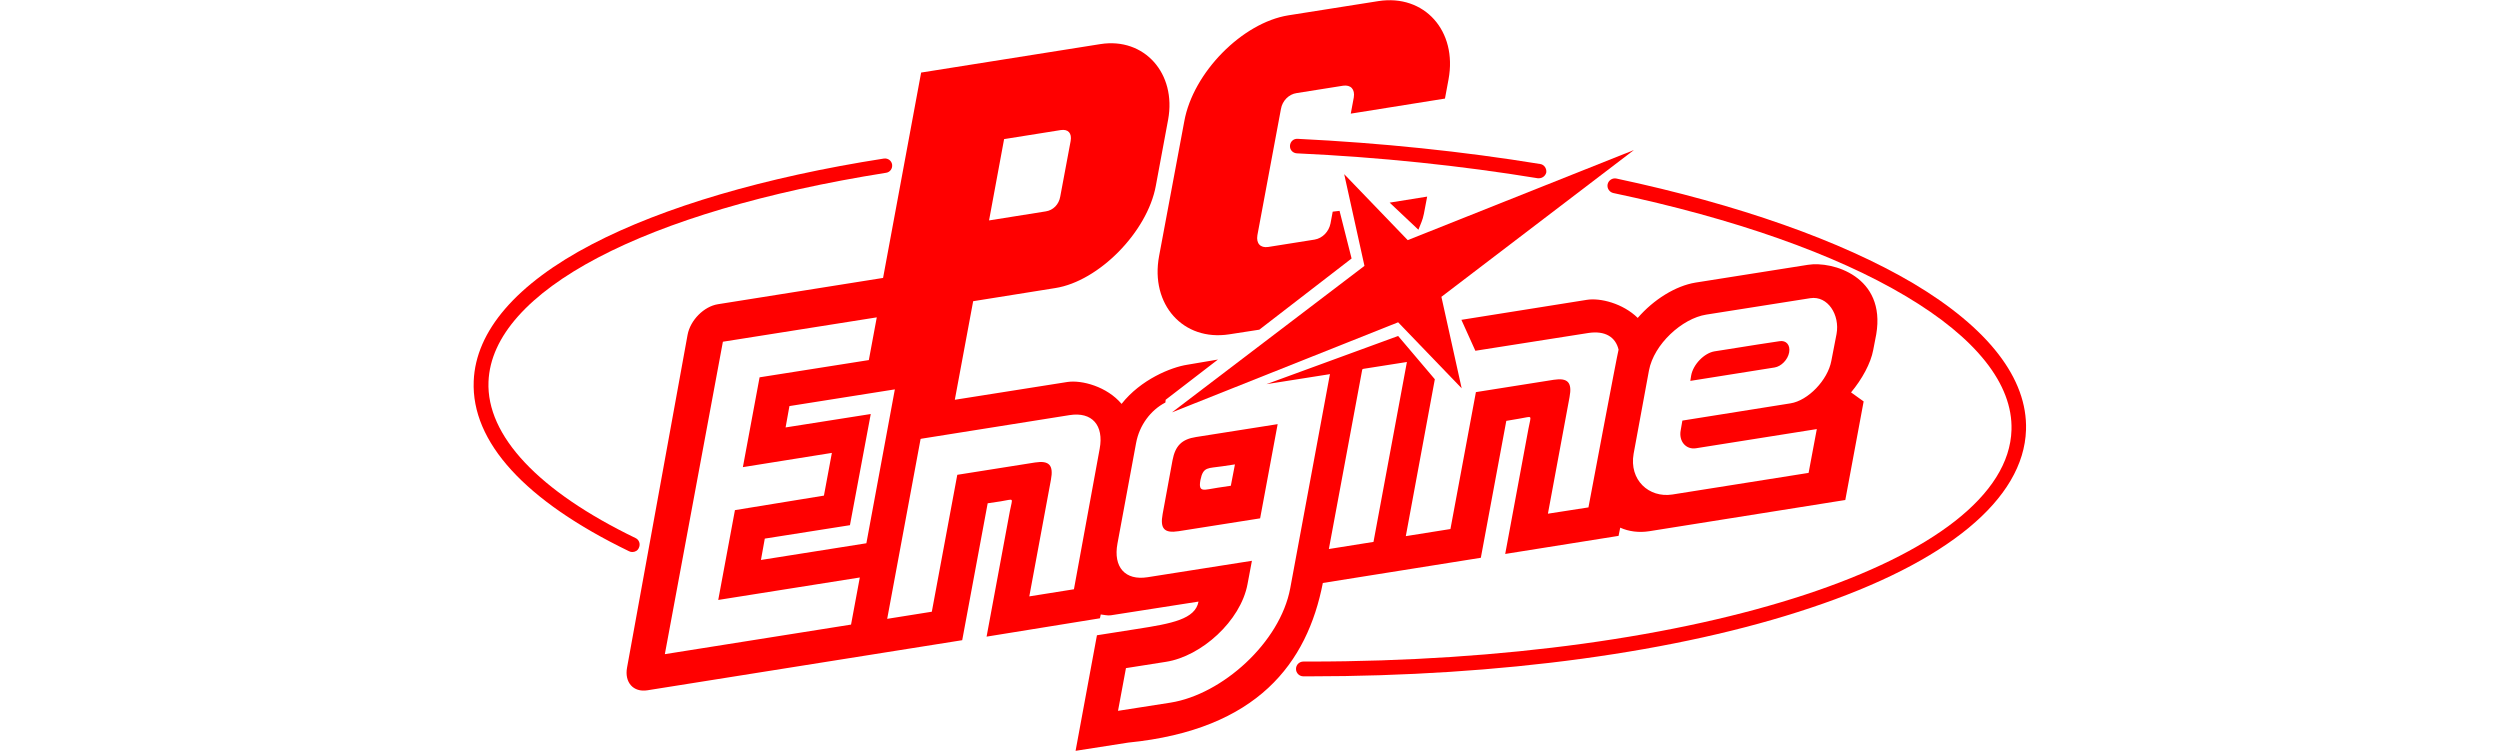
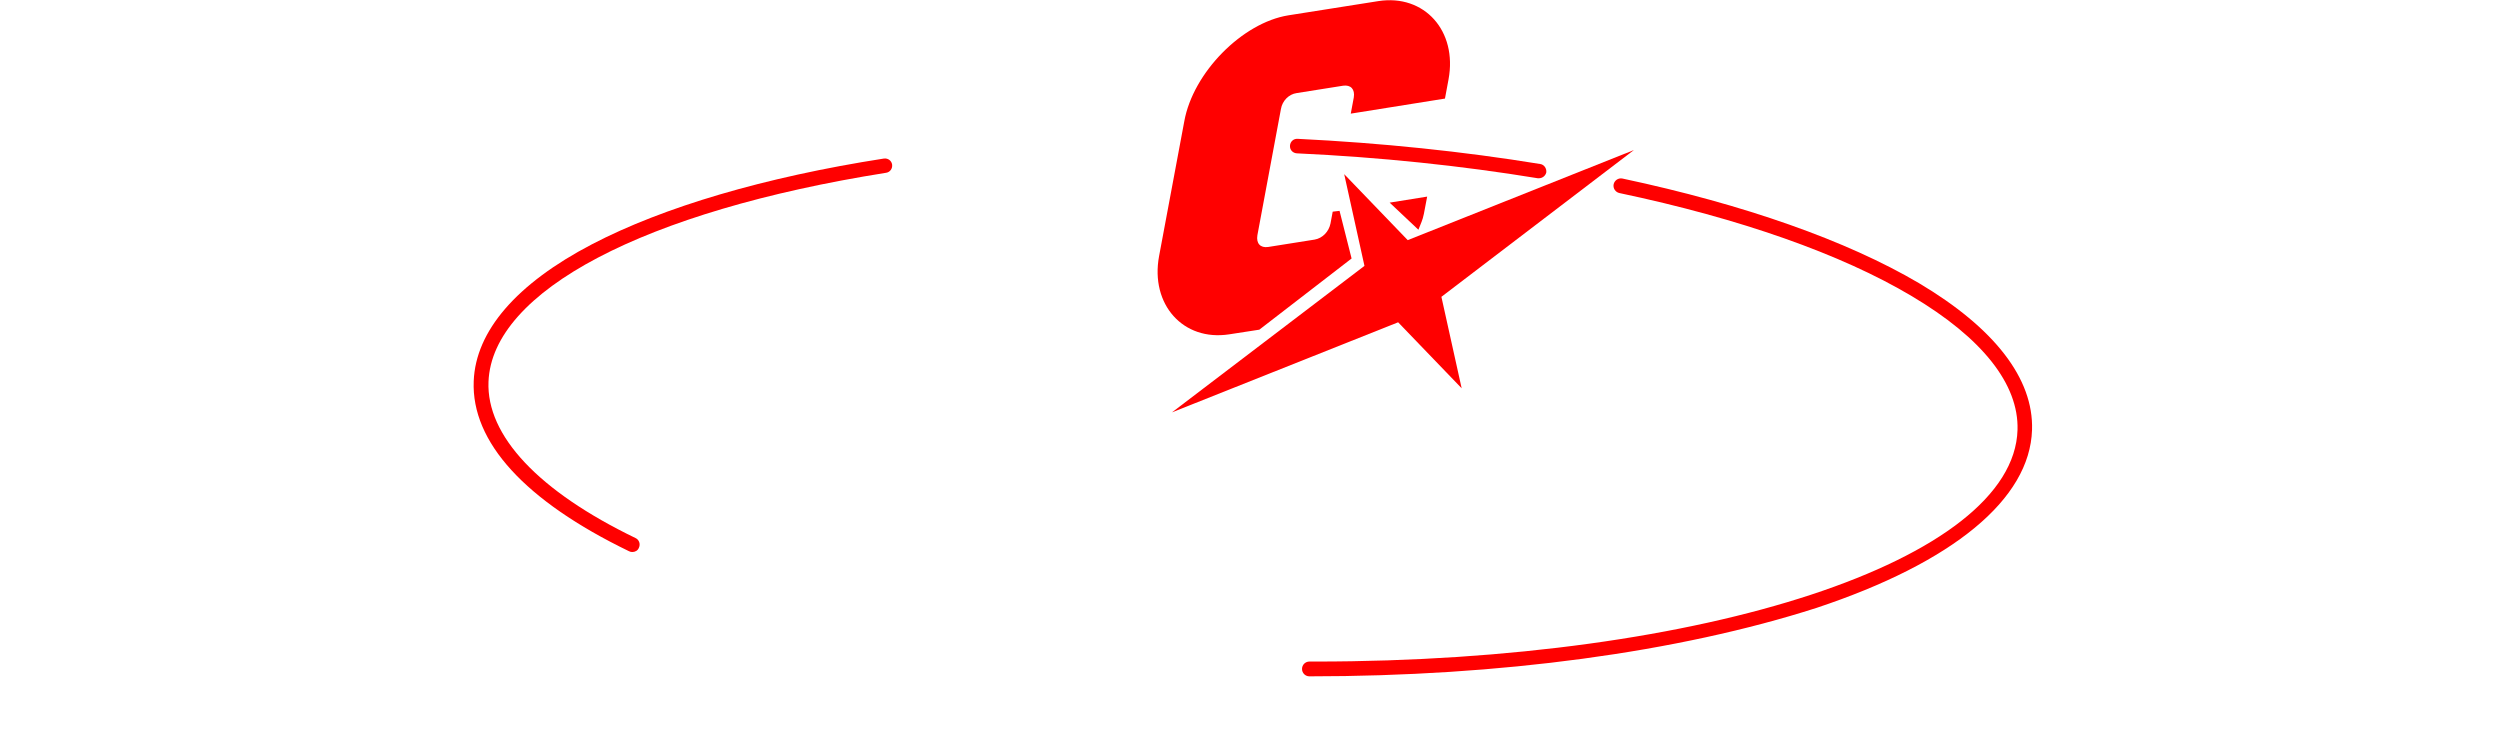
<svg xmlns="http://www.w3.org/2000/svg" version="1.1" baseProfile="tiny" id="Layer_1" x="0px" y="0px" viewBox="-201 259.7 913 274.3" xml:space="preserve">
  <g>
    <g>
      <path fill="#FF0000" d="M29.9,461.3c-0.4,0-0.8-0.1-1.2-0.3c-38-18.4-57.6-39.9-56.7-62.1c0.7-18.3,15.6-35.6,43.2-50    c26.1-13.6,63-24.5,106.6-31.3c1.5-0.2,2.8,0.8,3,2.2c0.2,1.5-0.8,2.8-2.2,3C34.3,336.8-21.3,366-22.6,399.1    c-0.8,19.7,18.3,40,53.7,57.1c1.3,0.6,1.9,2.2,1.2,3.6C31.9,460.8,30.9,461.3,29.9,461.3z" />
    </g>
    <g>
      <path fill="#FF0000" d="M361,324.8c-0.1,0-0.3,0-0.4,0c-28.1-4.6-57.7-7.7-88-9.1c-1.5-0.1-2.6-1.3-2.5-2.8    c0.1-1.5,1.3-2.6,2.8-2.5c30.6,1.5,60.4,4.6,88.6,9.2c1.4,0.2,2.4,1.6,2.2,3.1C363.4,323.9,362.3,324.8,361,324.8z" />
    </g>
    <g>
-       <path fill="#FF0000" d="M277.2,506.7c-0.7,0-1.5,0-2.2,0c-1.5,0-2.7-1.2-2.7-2.7c0-1.5,1.2-2.7,2.7-2.7c0,0,0,0,0,0    c0.7,0,1.5,0,2.2,0c142.5,0,255-37,256.4-84.6c0.5-16.7-12.9-33.6-38.7-48.9c-25.7-15.3-62.6-28.3-106.7-37.6    c-1.4-0.3-2.4-1.7-2.1-3.2c0.3-1.4,1.7-2.4,3.2-2.1c44.6,9.5,82,22.7,108.3,38.2c27.6,16.4,41.9,34.9,41.3,53.6    c-0.8,25.3-28.8,48.4-78.7,65C411.9,497.9,346.9,506.7,277.2,506.7z" />
+       <path fill="#FF0000" d="M277.2,506.7c-1.5,0-2.7-1.2-2.7-2.7c0-1.5,1.2-2.7,2.7-2.7c0,0,0,0,0,0    c0.7,0,1.5,0,2.2,0c142.5,0,255-37,256.4-84.6c0.5-16.7-12.9-33.6-38.7-48.9c-25.7-15.3-62.6-28.3-106.7-37.6    c-1.4-0.3-2.4-1.7-2.1-3.2c0.3-1.4,1.7-2.4,3.2-2.1c44.6,9.5,82,22.7,108.3,38.2c27.6,16.4,41.9,34.9,41.3,53.6    c-0.8,25.3-28.8,48.4-78.7,65C411.9,497.9,346.9,506.7,277.2,506.7z" />
    </g>
    <polygon fill="#FF0000" points="325.4,368.1 395.7,314.5 313.1,347.4 289.9,323.3 297.3,356.8 227,410.3 309.6,377.4 332.8,401.5     " />
    <g>
-       <path fill="#FF0000" d="M237.4,435c1-5,2.8-4.2,7.9-5l4.7-0.7l-1.5,7.8l-4.7,0.7C238.8,438.5,236.5,439.9,237.4,435z M227.2,427.8    l-3.6,19.6c-1,5.4,0.6,7.1,5.8,6.3l29.8-4.7l6.4-34.4l-29.8,4.7C230.6,420.1,228.2,422.5,227.2,427.8z M416.6,396.9l-0.3,1.9    l30.8-4.9c2.4-0.4,4.8-2.8,5.3-5.5c0.5-2.7-1.1-4.5-3.5-4.1l-7.9,1.2l-12.6,2l-3.2,0.5C421.4,388.6,417.3,392.8,416.6,396.9z     M200.7,485.5l0.3-1.4c1.1,0.1,2.5,0.5,3.7,0.3l32-5c-1.2,6.4-9.6,8-22.5,10l-14.6,2.3l-7.8,42.2l19.2-3    c47.3-4.7,65.4-29.1,71.1-58.3l57.7-9.2l9.3-50l4.7-0.8c5.1-0.8,4.4-1.7,3.4,3.6l-8.5,45.8l41.4-6.6l0.6-3    c3.1,1.4,6.8,1.9,10.6,1.3l71.6-11.4l6.7-36l-4.6-3.3c4-4.8,7.2-10.6,8.1-15.5l1.1-5.7c3.6-21.2-16-26.8-24.9-25.4l-41.1,6.5    c-7.3,1.2-15.3,6.2-21.1,12.9c-5.4-5.3-13.7-7.4-18.6-6.6l-45.8,7.3l5.1,11.3l41.3-6.5c6-0.9,9.9,1.4,11,6.1    c-0.4,1.2-11,57.6-11,57.6l-14.8,2.3l7.9-42.6c1-5.3-0.6-7.1-5.8-6.3l-28.4,4.5l-9.3,50l-16.3,2.6l10.6-57.3l-13.4-15.8L261.5,400    l22.8-3.6l0.4-0.1l-14.5,78.2c-3.7,19.9-24.9,38.8-43.7,41.8l-19.2,3l2.9-15.6l14.6-2.3c12.9-2,27.3-14.9,29.8-28.4l1.6-8.5    l-38.1,6c-8.2,1.3-12.6-3.7-11-12.3l6.8-36.7c1.2-6.5,5.3-12,10.7-14.8l0.1-1l19.1-14.7l-11.2,1.9c-5.9,0.9-17,5.4-24,14.3    c-5.3-6.3-14.5-8.8-19.8-8l-41.1,6.5l6.7-36l30-4.8c15.9-2.5,33.6-20.5,36.7-37.3l4.5-24.2c3.1-16.9-8.7-30.1-24.7-27.6    l-65.5,10.4l-13.9,75l-60.3,9.6c-5.1,0.8-10.1,5.8-11.1,11.2L28,503.5c-1,5.4,2.3,9.1,7.4,8.3l115-18.3l9.3-50l4.7-0.7    c5.2-0.8,4.4-1.7,3.4,3.6l-8.5,45.8L200.7,485.5z M115.4,458.1l-38.5,6.1l1.4-7.8l31.1-4.9l7.6-40.6l-31.1,4.9l1.4-7.8l38.5-6.1    L115.4,458.1z M113,470.6l-3.2,17.2l-68,10.8L63,384.5l56.2-8.9l-2.9,15.6l-39.9,6.3l-6.1,32.8l32.5-5.2l-2.9,15.6L67.4,446    l-6.1,32.8L113,470.6z M191.2,474.9l-16.3,2.6l7.9-42.6c1-5.3-0.6-7.1-5.8-6.3l-28.4,4.5l-9.3,50l-16.3,2.6l12.2-65.7l0.4-0.1    l54-8.6c8.2-1.3,12.6,3.7,11,12.3L191.2,474.9z M296.9,394.4l15.9-2.5l-12.2,65.7l-16.3,2.6l12.2-65.6L296.9,394.4z M395.6,425.4    l5.6-30.4c1.8-9.6,12.1-19,20.9-20.4l38-6c6.4-1,10.9,6.1,9.6,13.1l-1.9,9.8c-1.3,7-8.5,14.5-14.9,15.5l-39.5,6.3l-0.6,3.5    c-0.8,4,1.9,7.2,5.6,6.6l44.1-7l-3,16l-49.8,7.9C401.2,441.6,393.9,435,395.6,425.4z M160.2,340.2l5.5-29.7l20.7-3.3    c2.7-0.4,4.1,1.1,3.6,4l-3.8,20.3c-0.5,2.9-2.6,5-5.3,5.4L160.2,340.2z" />
      <g>
        <path fill="#FF0000" d="M292.6,354.1l-4.4-17.4l-2.5,0.3l-0.8,4.3c-0.6,3-2.9,5.4-5.8,5.9l-17,2.7c-2.8,0.4-4.4-1.3-3.9-4.3     l8.6-46.1c0.5-3,2.9-5.4,5.7-5.8l17-2.7c2.8-0.4,4.4,1.3,3.9,4.3l-1.1,5.9l34.4-5.5l1.3-7c3.3-17.7-8.8-31.2-25.6-28.6l-32.9,5.2     c-16.8,2.7-34.8,20.9-38,38.7l-9.2,49.2c-3.3,17.7,8.8,31.2,25.6,28.6l11-1.7L292.6,354.1z" />
        <path fill="#FF0000" d="M317,343.6c0.9-2.4,1.5-3.3,2-5.8l1.2-6.3l-13.7,2.2L317,343.6z" />
      </g>
    </g>
  </g>
</svg>